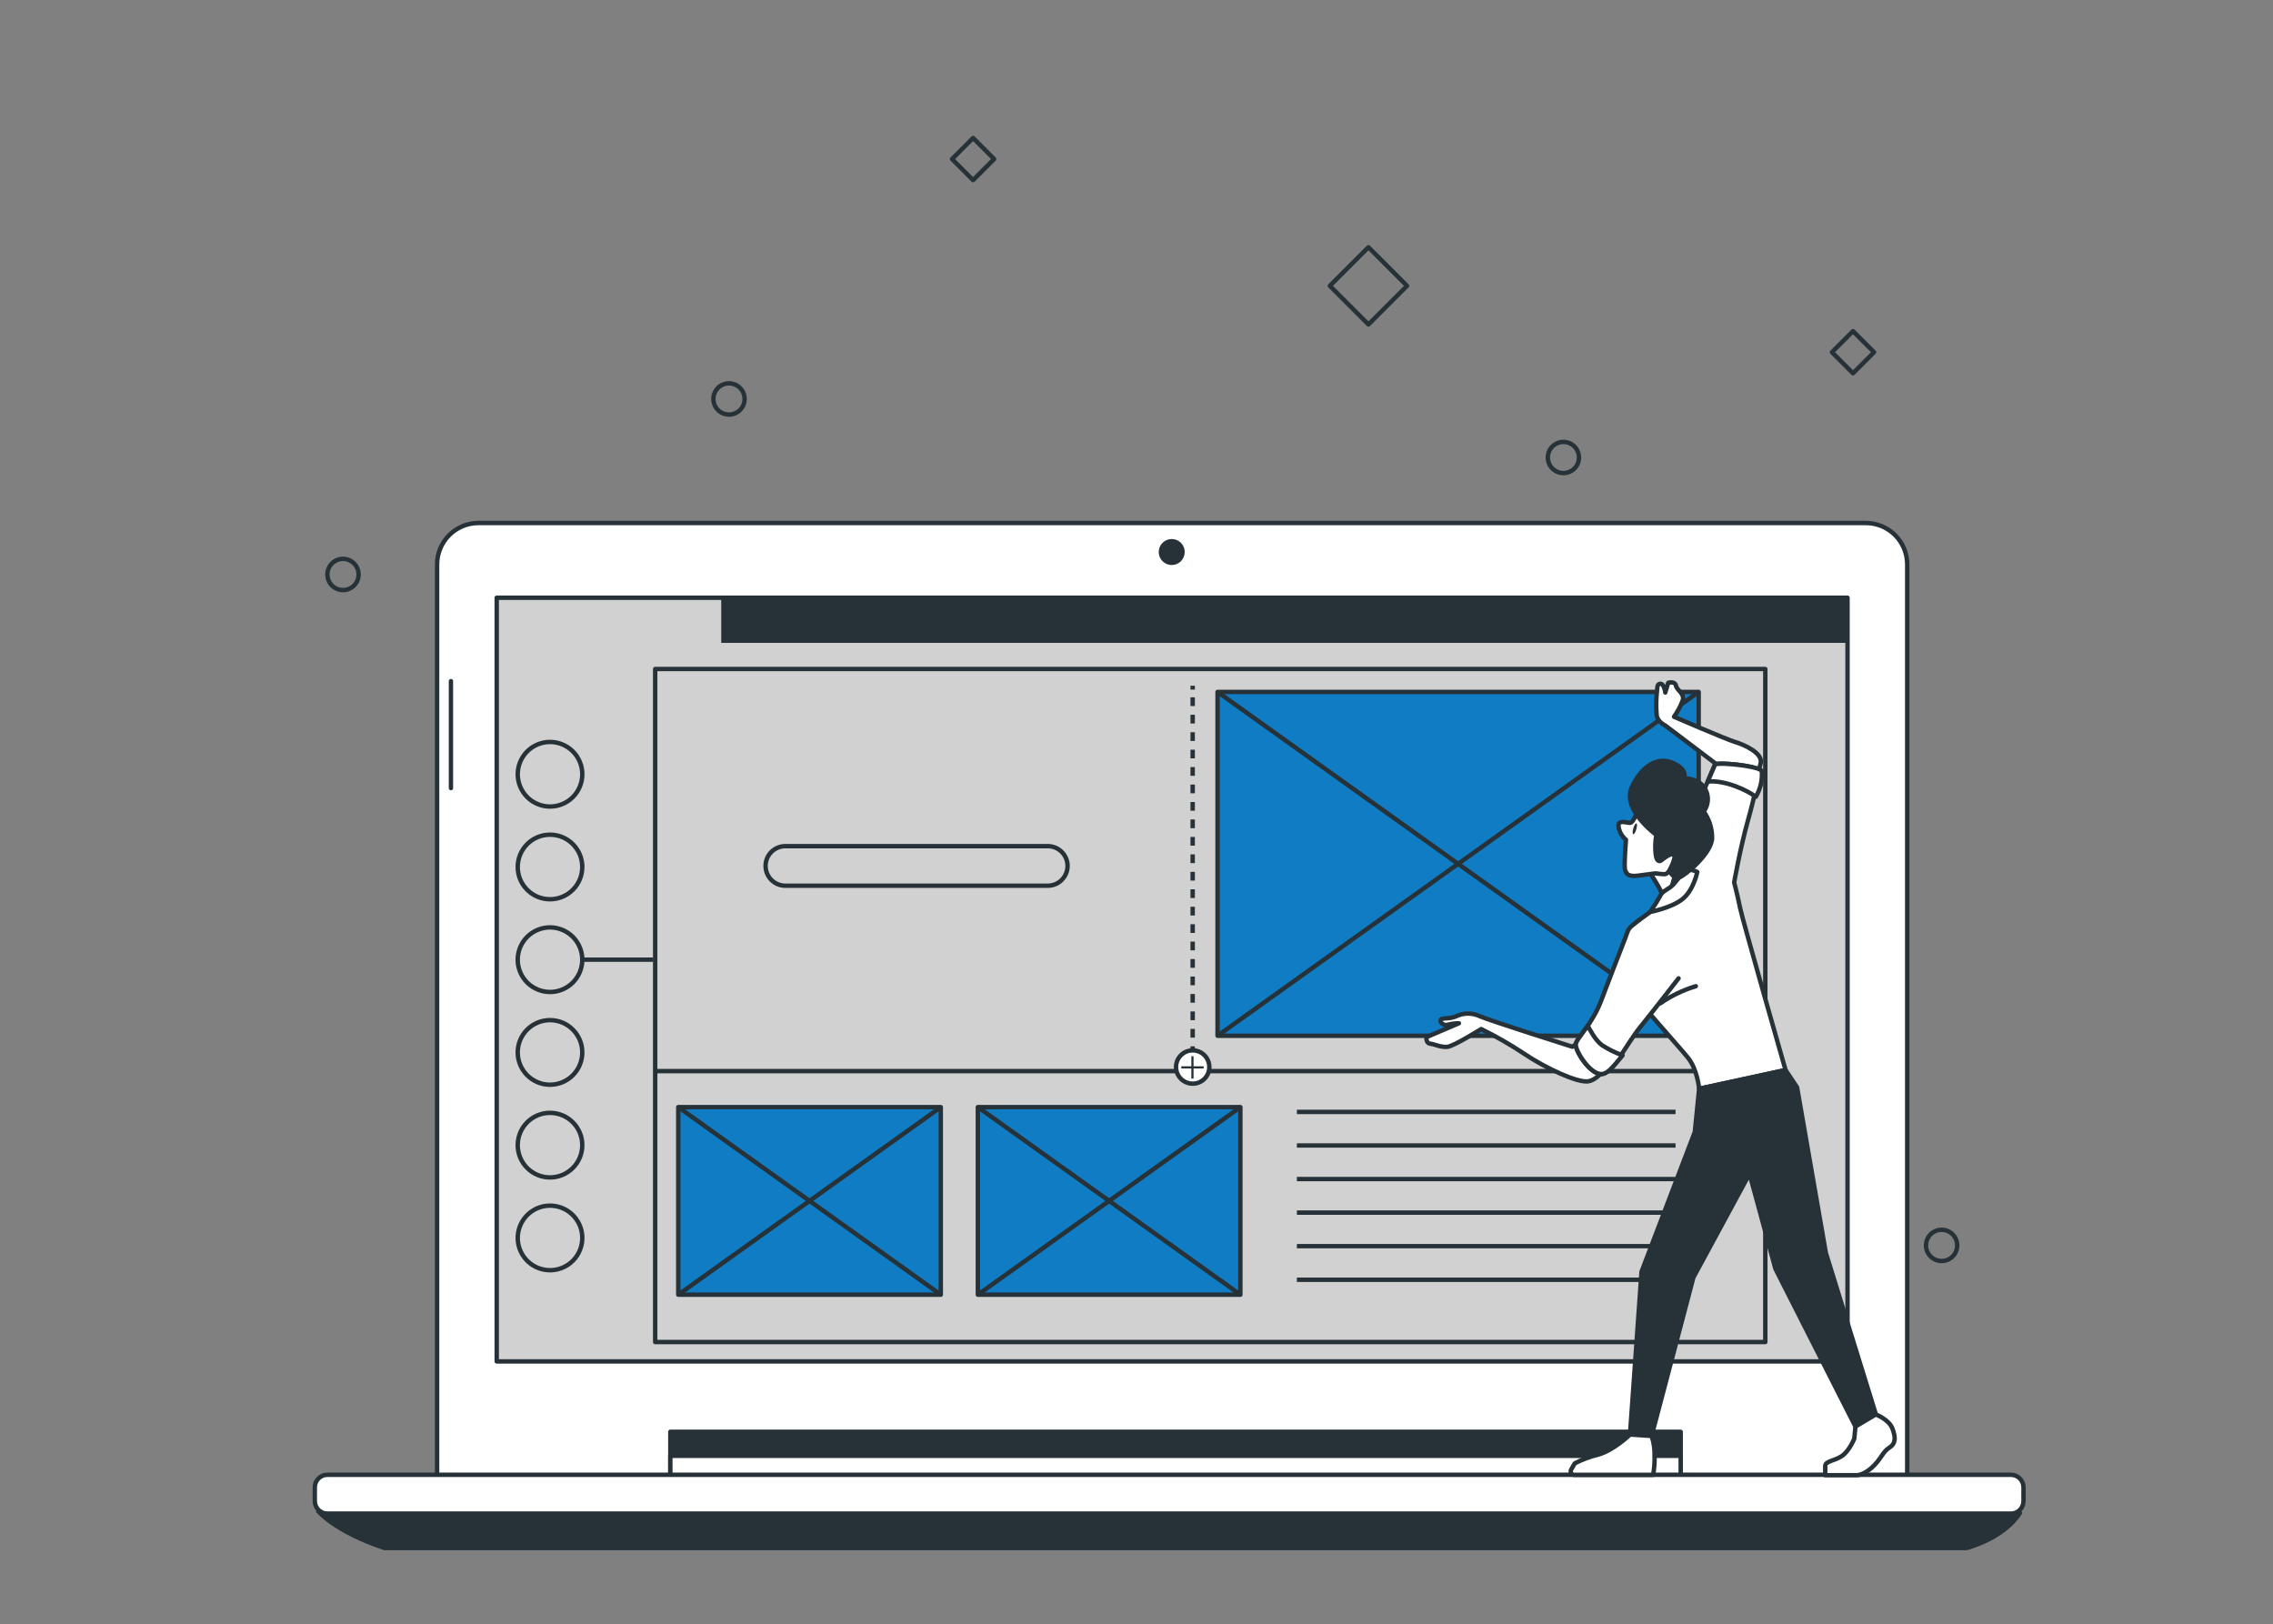
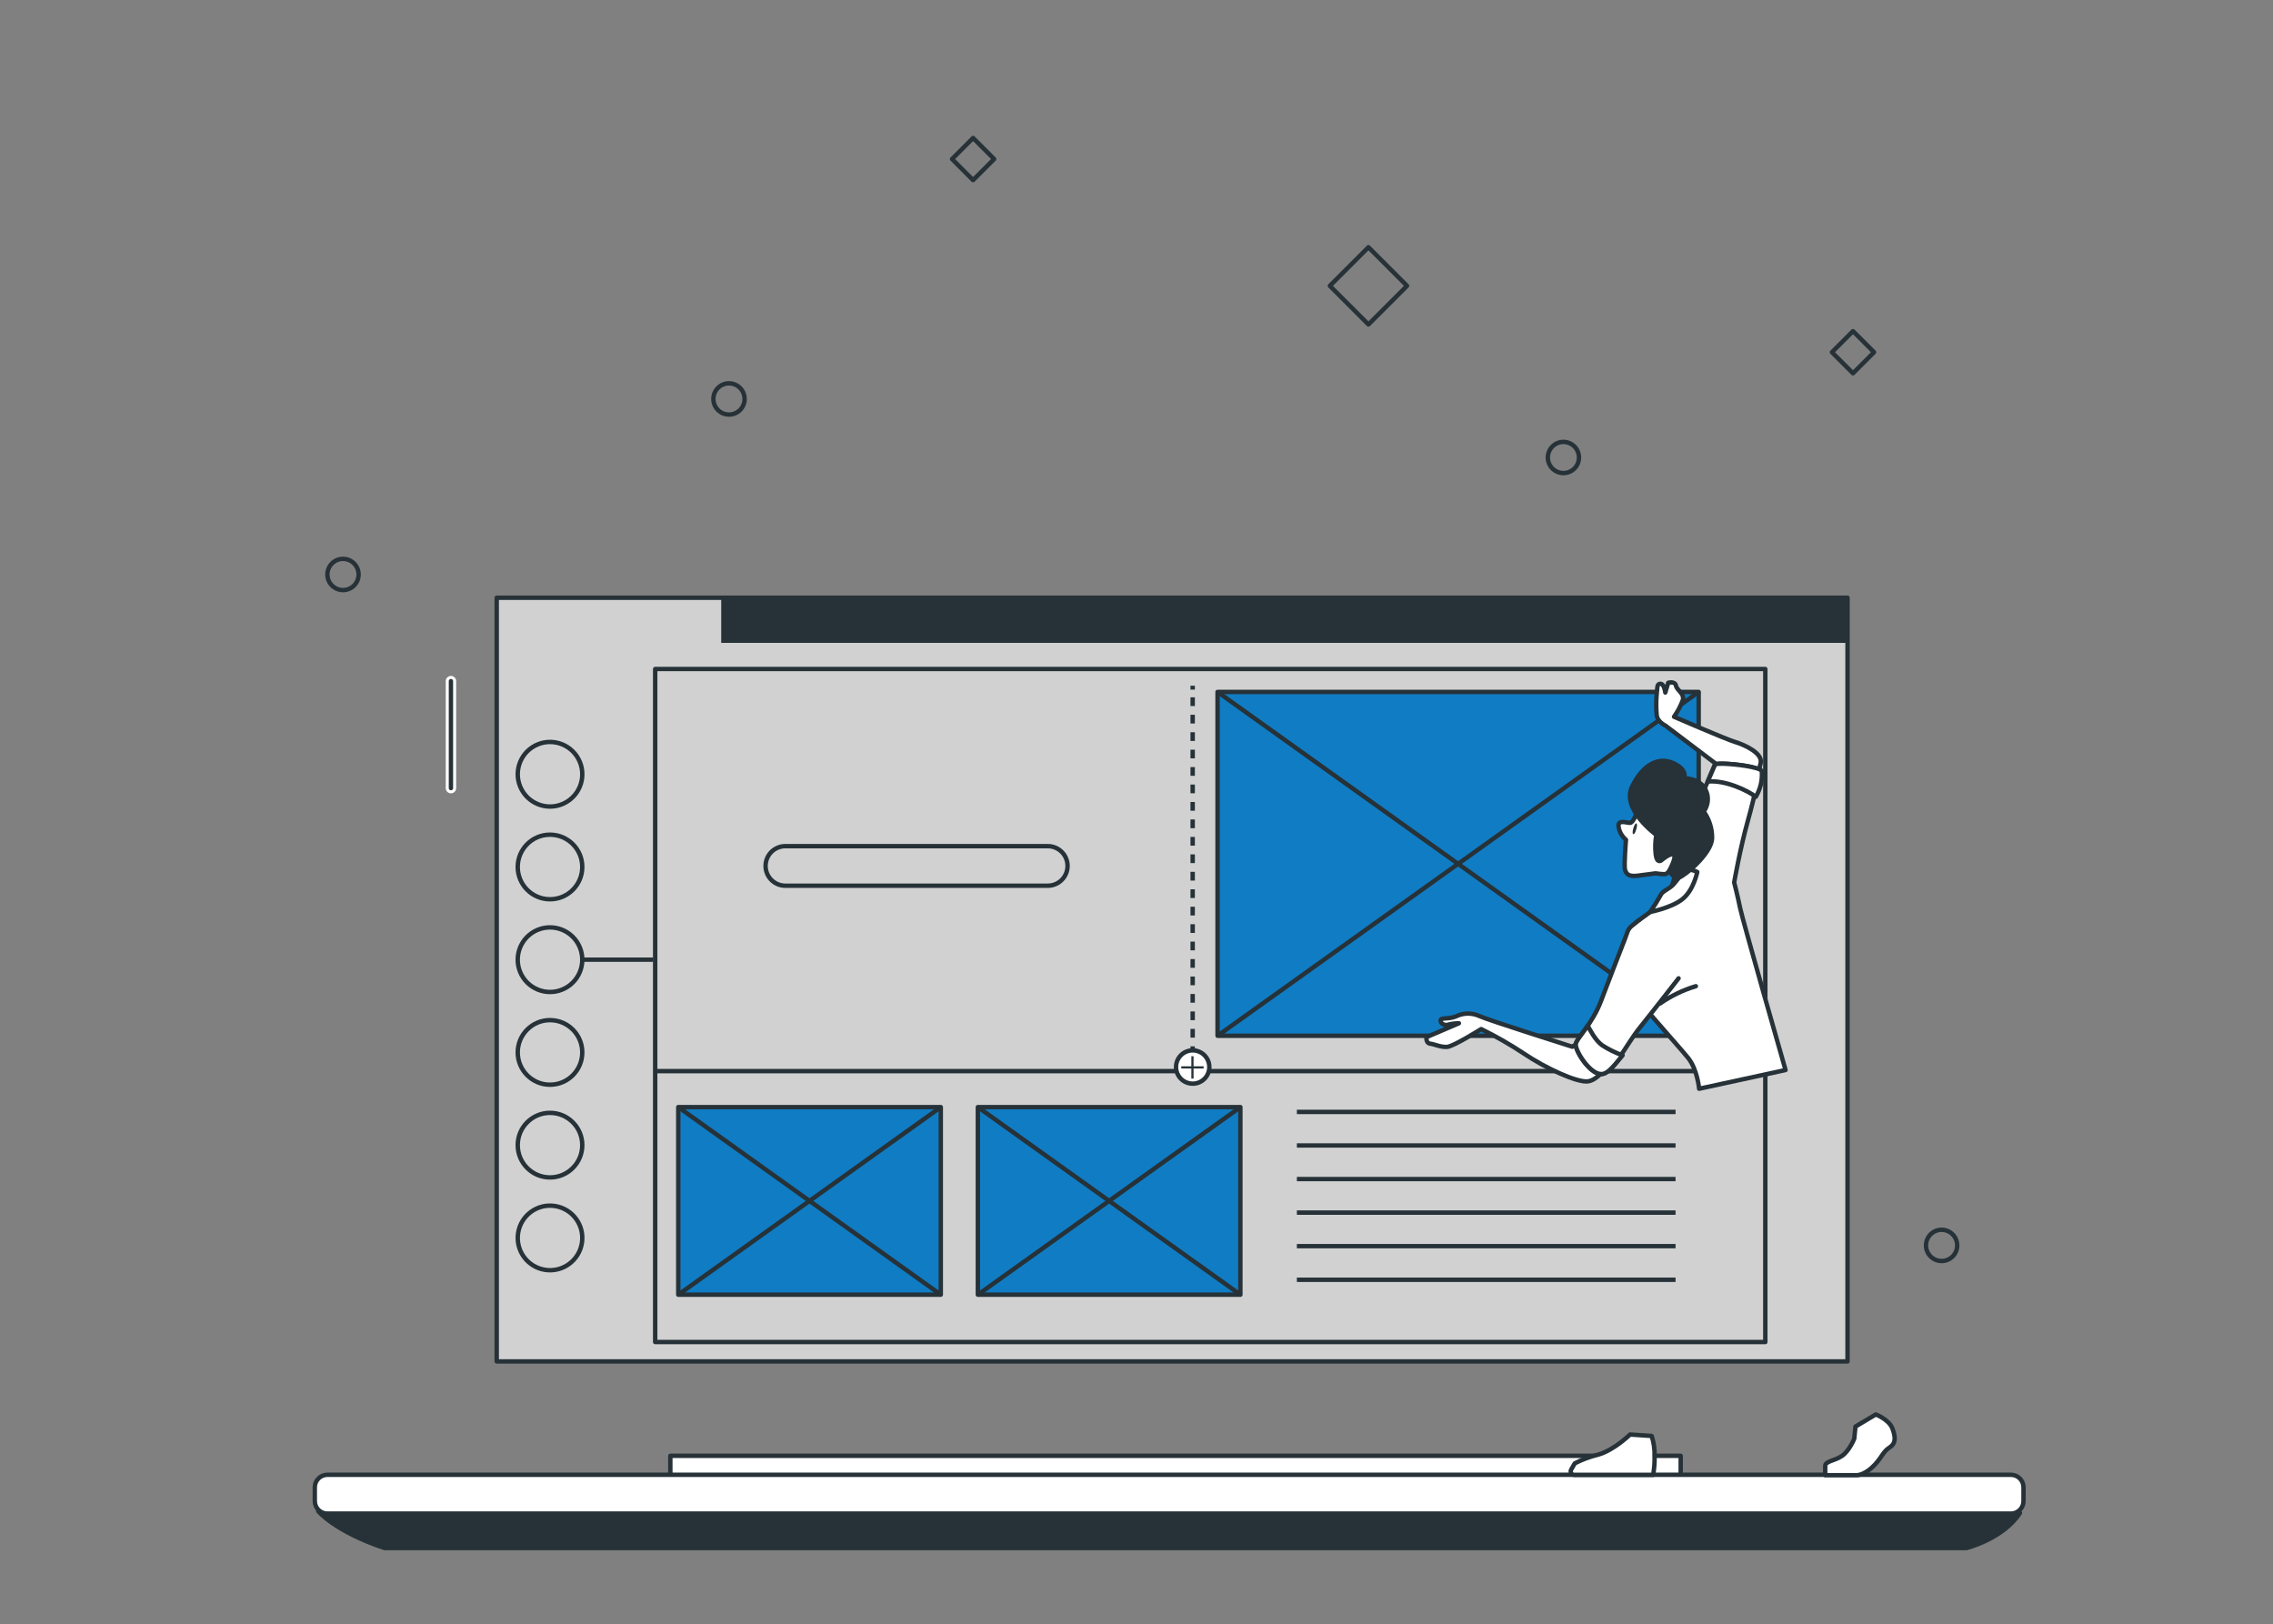
<svg xmlns="http://www.w3.org/2000/svg" width="620" height="443" viewBox="0 0 620 443" fill="none">
  <rect x="0" y="0" width="620" height="443" fill="#808080" stroke="none" />
  <path d="M373.268 67.43L362.74 77.961L373.268 88.493L383.796 77.961L373.268 67.43Z" stroke="#263238" stroke-width="1.201" stroke-linecap="round" stroke-linejoin="round" />
  <path d="M265.427 37.635L259.684 43.38L265.427 49.125L271.17 43.38L265.427 37.635Z" stroke="#263238" stroke-width="1.201" stroke-linecap="round" stroke-linejoin="round" />
  <path d="M505.435 90.319L499.691 96.064L505.435 101.809L511.178 96.064L505.435 90.319Z" stroke="#263238" stroke-width="1.201" stroke-linecap="round" stroke-linejoin="round" />
  <path d="M203.104 108.818C203.105 107.975 202.857 107.15 202.389 106.447C201.922 105.745 201.257 105.198 200.478 104.874C199.699 104.55 198.842 104.465 198.014 104.629C197.187 104.793 196.427 105.2 195.831 105.796C195.234 106.393 194.829 107.153 194.664 107.98C194.5 108.808 194.585 109.665 194.909 110.444C195.233 111.224 195.78 111.889 196.482 112.357C197.184 112.824 198.009 113.073 198.852 113.071C199.98 113.071 201.061 112.623 201.858 111.826C202.656 111.028 203.104 109.946 203.104 108.818Z" stroke="#263238" stroke-width="1.201" stroke-linecap="round" stroke-linejoin="round" />
  <path d="M533.864 339.675C533.866 338.832 533.618 338.007 533.151 337.305C532.684 336.603 532.019 336.055 531.241 335.731C530.462 335.407 529.605 335.322 528.778 335.485C527.951 335.649 527.191 336.054 526.595 336.649C525.998 337.245 525.591 338.004 525.426 338.831C525.261 339.658 525.345 340.516 525.667 341.295C525.989 342.074 526.535 342.74 527.236 343.209C527.937 343.677 528.761 343.928 529.604 343.928C530.163 343.929 530.717 343.82 531.234 343.606C531.751 343.393 532.22 343.08 532.616 342.685C533.012 342.29 533.326 341.821 533.54 341.304C533.754 340.788 533.864 340.234 533.864 339.675Z" stroke="#263238" stroke-width="1.201" stroke-linecap="round" stroke-linejoin="round" />
  <path d="M430.696 124.775C430.696 123.934 430.447 123.112 429.98 122.413C429.513 121.713 428.849 121.168 428.072 120.846C427.295 120.524 426.44 120.44 425.615 120.604C424.791 120.768 424.033 121.173 423.439 121.768C422.844 122.363 422.439 123.121 422.275 123.946C422.111 124.771 422.195 125.626 422.517 126.403C422.839 127.18 423.384 127.844 424.083 128.311C424.782 128.779 425.604 129.028 426.445 129.028C427.003 129.028 427.556 128.918 428.072 128.704C428.588 128.491 429.056 128.177 429.451 127.782C429.846 127.388 430.159 126.919 430.373 126.403C430.586 125.887 430.696 125.334 430.696 124.775Z" stroke="#263238" stroke-width="1.201" stroke-linecap="round" stroke-linejoin="round" />
  <path d="M97.818 156.689C97.82 155.846 97.572 155.021 97.105 154.319C96.638 153.617 95.973 153.069 95.195 152.745C94.416 152.421 93.559 152.336 92.732 152.499C91.905 152.663 91.145 153.068 90.549 153.664C89.952 154.259 89.546 155.019 89.38 155.845C89.215 156.672 89.299 157.53 89.621 158.309C89.944 159.088 90.49 159.754 91.19 160.223C91.891 160.692 92.715 160.942 93.558 160.942C94.686 160.942 95.769 160.494 96.567 159.697C97.366 158.899 97.816 157.818 97.818 156.689Z" stroke="#263238" stroke-width="1.201" stroke-linecap="round" stroke-linejoin="round" />
-   <path d="M130.501 142.646H508.94C511.933 142.646 514.803 143.835 516.919 145.952C519.035 148.069 520.224 150.94 520.224 153.934V403.05H119.226V153.969C119.221 152.485 119.509 151.014 120.074 149.641C120.638 148.268 121.468 147.02 122.515 145.968C123.562 144.916 124.807 144.081 126.177 143.511C127.547 142.941 129.017 142.647 130.501 142.646Z" fill="white" stroke="#263238" stroke-width="1.201" stroke-linecap="round" stroke-linejoin="round" />
-   <path d="M458.437 390.513H182.847V404.096H458.437V390.513Z" fill="#263238" stroke="#263238" stroke-width="1.201" stroke-linecap="round" stroke-linejoin="round" />
  <path d="M458.437 397.061H182.847V404.105H458.437V397.061Z" fill="white" stroke="#263238" stroke-width="1.201" stroke-linecap="round" stroke-linejoin="round" />
  <path d="M86.8 412.149C86.8 412.149 91.326 417.687 104.904 422.214H536.38C536.38 422.214 546.441 419.698 550.967 412.654L86.8 412.149Z" fill="#263238" stroke="#263238" stroke-width="1.201" stroke-linecap="round" stroke-linejoin="round" />
  <path d="M548.523 402.235H89.289C87.401 402.235 85.87 403.767 85.87 405.655V409.394C85.87 411.283 87.401 412.814 89.289 412.814H548.523C550.411 412.814 551.942 411.283 551.942 409.394V405.655C551.942 403.767 550.411 402.235 548.523 402.235Z" fill="white" stroke="#263238" stroke-width="1.201" stroke-linecap="round" stroke-linejoin="round" />
-   <path d="M323.153 150.558C323.153 149.857 322.945 149.172 322.556 148.589C322.167 148.006 321.613 147.552 320.966 147.284C320.319 147.016 319.606 146.946 318.919 147.082C318.232 147.219 317.601 147.557 317.105 148.052C316.61 148.548 316.272 149.179 316.135 149.867C315.999 150.554 316.069 151.267 316.337 151.914C316.605 152.562 317.059 153.115 317.642 153.505C318.225 153.894 318.91 154.102 319.61 154.102C320.55 154.102 321.451 153.729 322.115 153.064C322.78 152.4 323.153 151.498 323.153 150.558Z" fill="#263238" />
  <path d="M122.999 215.954C122.733 215.954 122.479 215.848 122.291 215.661C122.103 215.473 121.998 215.218 121.998 214.953V185.777C121.998 185.51 122.103 185.255 122.291 185.066C122.478 184.876 122.733 184.769 122.999 184.767C123.267 184.767 123.524 184.873 123.713 185.062C123.902 185.252 124.009 185.509 124.009 185.777V214.953C124.009 215.085 123.982 215.216 123.932 215.338C123.881 215.46 123.806 215.571 123.712 215.664C123.618 215.757 123.507 215.83 123.385 215.88C123.262 215.93 123.131 215.955 122.999 215.954Z" fill="#263238" stroke="white" stroke-width="0.831" stroke-linejoin="round" />
  <path d="M503.945 163.024H135.488V371.314H503.945V163.024Z" fill="#D1D1D1" stroke="#263238" stroke-width="1.201" stroke-linejoin="round" />
  <path d="M503.954 163.024H196.727V175.339H503.954V163.024Z" fill="#263238" />
  <path d="M153.397 219.305C157.889 217.443 160.022 212.291 158.161 207.798C156.301 203.304 151.15 201.17 146.658 203.032C142.166 204.893 140.033 210.045 141.894 214.538C143.754 219.032 148.904 221.166 153.397 219.305Z" stroke="#263238" stroke-width="1.201" stroke-linejoin="round" />
  <path d="M150.023 245.263C154.885 245.263 158.827 241.32 158.827 236.456C158.827 231.592 154.885 227.649 150.023 227.649C145.16 227.649 141.219 231.592 141.219 236.456C141.219 241.32 145.16 245.263 150.023 245.263Z" stroke="#263238" stroke-width="1.201" stroke-linejoin="round" />
  <path d="M153.391 269.882C157.883 268.02 160.016 262.869 158.155 258.375C156.295 253.881 151.145 251.747 146.652 253.609C142.16 255.47 140.027 260.622 141.888 265.115C143.748 269.609 148.898 271.743 153.391 269.882Z" stroke="#263238" stroke-width="1.201" stroke-linejoin="round" />
  <path d="M150.023 295.844C154.885 295.844 158.827 291.901 158.827 287.037C158.827 282.173 154.885 278.23 150.023 278.23C145.16 278.23 141.219 282.173 141.219 287.037C141.219 291.901 145.16 295.844 150.023 295.844Z" stroke="#263238" stroke-width="1.201" stroke-linejoin="round" />
  <path d="M150.023 321.131C154.885 321.131 158.827 317.188 158.827 312.324C158.827 307.46 154.885 303.517 150.023 303.517C145.16 303.517 141.219 307.46 141.219 312.324C141.219 317.188 145.16 321.131 150.023 321.131Z" stroke="#263238" stroke-width="1.201" stroke-linejoin="round" />
  <path d="M158.718 339.043C159.497 334.242 156.238 329.718 151.438 328.939C146.639 328.159 142.116 331.419 141.337 336.221C140.558 341.022 143.818 345.545 148.617 346.325C153.417 347.104 157.939 343.844 158.718 339.043Z" stroke="#263238" stroke-width="1.201" stroke-linejoin="round" />
  <path d="M481.519 182.463H178.711V366.024H481.519V182.463Z" stroke="#263238" stroke-width="1.201" stroke-linejoin="round" />
  <path d="M179.189 292.141H481.882" stroke="#263238" stroke-width="1.201" stroke-linejoin="round" />
  <path d="M353.745 303.26H457.037" stroke="#263238" stroke-width="1.201" stroke-linejoin="round" />
  <path d="M353.745 312.413H457.037" stroke="#263238" stroke-width="1.201" stroke-linejoin="round" />
  <path d="M353.745 321.574H457.037" stroke="#263238" stroke-width="1.201" stroke-linejoin="round" />
  <path d="M353.745 330.726H457.037" stroke="#263238" stroke-width="1.201" stroke-linejoin="round" />
  <path d="M353.745 339.878H457.037" stroke="#263238" stroke-width="1.201" stroke-linejoin="round" />
  <path d="M353.745 349.04H457.037" stroke="#263238" stroke-width="1.201" stroke-linejoin="round" />
  <path d="M325.323 187.017V188.08" stroke="#263238" stroke-width="1.201" stroke-linejoin="round" />
  <path d="M325.323 190.18V285.956" stroke="#263238" stroke-width="1.201" stroke-linejoin="round" stroke-dasharray="2.38 2.38" />
  <path d="M325.323 287.011V288.074" stroke="#263238" stroke-width="1.201" stroke-linejoin="round" />
  <path d="M329.867 291.015C329.867 290.116 329.6 289.238 329.101 288.49C328.602 287.743 327.892 287.16 327.062 286.816C326.232 286.472 325.318 286.382 324.437 286.558C323.555 286.733 322.746 287.166 322.11 287.801C321.475 288.437 321.042 289.247 320.867 290.129C320.691 291.01 320.781 291.924 321.125 292.755C321.469 293.585 322.051 294.295 322.799 294.795C323.546 295.294 324.424 295.561 325.323 295.561C325.92 295.562 326.511 295.445 327.063 295.217C327.615 294.989 328.116 294.654 328.538 294.232C328.961 293.81 329.295 293.308 329.523 292.756C329.751 292.204 329.868 291.613 329.867 291.015Z" fill="white" stroke="#263238" stroke-width="1.201" stroke-linejoin="round" />
  <path d="M325.261 288.074V294.17" stroke="#263238" stroke-width="0.6" stroke-linejoin="round" />
  <path d="M328.308 291.122H322.214" stroke="#263238" stroke-width="0.6" stroke-linejoin="round" />
  <path d="M285.803 241.568H214.219C213.511 241.569 212.809 241.43 212.154 241.16C211.499 240.889 210.904 240.491 210.402 239.99C209.901 239.489 209.504 238.894 209.233 238.238C208.963 237.583 208.824 236.881 208.825 236.172C208.824 235.463 208.963 234.761 209.233 234.106C209.504 233.451 209.901 232.855 210.402 232.354C210.904 231.853 211.499 231.455 212.154 231.185C212.809 230.914 213.511 230.775 214.219 230.776H285.803C287.233 230.776 288.605 231.345 289.617 232.357C290.628 233.369 291.197 234.741 291.197 236.172C291.197 237.603 290.628 238.976 289.617 239.987C288.605 240.999 287.233 241.568 285.803 241.568Z" stroke="#263238" stroke-width="1.201" stroke-linejoin="round" />
  <path d="M256.618 301.949H185.008V353.115H256.618V301.949Z" fill="#107CC4" stroke="#263238" stroke-width="1.201" stroke-linejoin="round" />
  <path d="M185.008 353.115L256.618 301.949" stroke="#263238" stroke-width="1.201" stroke-linejoin="round" />
  <path d="M185.008 301.949L256.618 353.115" stroke="#263238" stroke-width="1.201" stroke-linejoin="round" />
  <path d="M338.335 301.949H266.725V353.115H338.335V301.949Z" fill="#107CC4" stroke="#263238" stroke-width="1.201" stroke-linejoin="round" />
  <path d="M266.725 353.115L338.343 301.949" stroke="#263238" stroke-width="1.201" stroke-linejoin="round" />
  <path d="M266.725 301.949L338.343 353.115" stroke="#263238" stroke-width="1.201" stroke-linejoin="round" />
  <path d="M158.826 261.742H178.188" stroke="#263238" stroke-width="1.201" stroke-linejoin="round" />
  <path d="M463.344 188.718H332.107V282.492H463.344V188.718Z" fill="#107CC4" stroke="#263238" stroke-width="1.201" stroke-linejoin="round" />
  <path d="M332.107 282.492L463.344 188.718" stroke="#263238" stroke-width="1.201" stroke-linejoin="round" />
  <path d="M332.107 188.718L463.344 282.492" stroke="#263238" stroke-width="1.201" stroke-linejoin="round" />
-   <path d="M449.394 237.111C450.53 238.709 451.577 240.368 452.529 242.082C453.284 243.444 453.879 244.889 454.3 246.388C454.3 246.388 454.858 245.9 457.843 243.234C460.828 240.567 461.094 238.051 461.094 238.051L458.268 233.904C458.268 233.904 451.174 233.364 449.394 237.111Z" fill="white" stroke="#263238" stroke-width="1.201" stroke-linecap="round" stroke-linejoin="round" />
  <path d="M446.524 221.5C446.524 221.5 445.559 224.3 444.682 224.415C443.805 224.53 441.21 223.316 441.493 225.496C441.718 226.882 442.435 228.14 443.513 229.04C443.513 229.04 442.91 236.225 443.273 237.289C443.637 238.352 444.159 239.167 446.816 238.821L451.617 238.192C452.203 238.294 452.794 238.362 453.388 238.396C454.504 238.467 454.487 238.591 456.409 236.34C458.331 234.09 459.517 236.03 459.021 232.318C458.525 228.606 458.003 226.231 455.939 224.061C453.876 221.89 446.524 221.5 446.524 221.5Z" fill="white" stroke="#263238" stroke-width="1.201" stroke-linecap="round" stroke-linejoin="round" />
  <path d="M445.514 225.93C445.275 226.745 445.257 227.454 445.514 227.516C445.771 227.578 446.099 226.975 446.338 226.16C446.577 225.345 446.595 224.627 446.338 224.565C446.081 224.503 445.744 225.123 445.514 225.93Z" fill="#263238" />
  <path d="M469.296 209.264L454.239 197.879C454.239 197.879 451.865 196.816 451.865 194.698C451.732 193.026 451.732 191.347 451.865 189.675C452.122 187.557 451.865 186.494 452.919 186.494C453.973 186.494 454.239 188.877 454.239 188.877L455.036 186.219C455.036 186.219 456.887 185.697 457.153 187.017C457.419 188.337 459.536 189.134 459.004 190.986C458.403 192.581 457.602 194.093 456.622 195.487C456.622 195.487 470.651 201.574 473.291 202.371C475.93 203.168 480.793 205.41 480.261 208.059C479.73 210.708 477.126 218.638 477.126 218.638L469.296 209.264Z" fill="white" stroke="#263238" stroke-width="1.201" stroke-linecap="round" stroke-linejoin="round" />
  <path d="M455.018 245.271C455.018 245.271 451.334 247.805 447.047 250.977C441.733 254.911 441.644 264.037 441.263 264.958C440.643 266.491 458.039 285.425 460.528 288.615C463.016 291.804 463.468 296.943 463.468 296.943L487.037 291.84C487.037 291.84 475.239 250.641 474.637 247.619C474.035 244.598 473.025 240.664 473.025 240.664C473.025 240.664 474.655 231.352 476.763 223.83C478.871 216.308 479.73 211.497 479.57 210.274C479.411 209.052 472.901 208.352 470.208 208.299C467.516 208.245 467.764 208.618 467.764 208.618C467.764 208.618 461.909 222.218 461.564 222.882C461.218 223.547 455.018 245.271 455.018 245.271Z" fill="white" stroke="#263238" stroke-width="1.201" stroke-linecap="round" stroke-linejoin="round" />
-   <path d="M463.468 296.943L462.29 308.735L447.756 346.851L444.611 391.249L450.501 391.647L461.9 348.419L477.214 320.129L484.282 346.063L506.106 389.078L511.686 385.782L498.038 341.739L490.181 296.553L487.037 291.839L463.468 296.943Z" fill="#263238" stroke="#263238" stroke-width="1.201" stroke-linecap="round" stroke-linejoin="round" />
  <path d="M459.367 237.448C458.491 238.725 457.548 239.956 456.542 241.134C455.275 242.542 453.477 242.985 452.999 244.084C452.116 245.68 451.152 247.229 450.111 248.727C450.111 248.727 455.948 247.628 458.968 245.183C461.989 242.737 462.963 237.829 462.963 237.829C462.963 237.829 460.704 236.65 459.367 237.448Z" fill="white" stroke="#263238" stroke-width="1.201" stroke-linecap="round" stroke-linejoin="round" />
  <path d="M428.881 285.487C428.881 285.487 405.808 278.186 403.576 277.132C402.565 276.663 401.463 276.427 400.349 276.439C399.235 276.451 398.137 276.712 397.137 277.203C395.064 278.089 392.992 277.406 392.939 278.328C392.886 279.249 394.223 279.781 394.985 279.462C395.952 279.219 396.946 279.094 397.943 279.09L389.086 282.873C389.086 282.873 388.9 284.512 390.078 284.645C391.256 284.778 392.965 285.646 394.71 285.531C396.455 285.416 404.01 280.667 404.01 280.667C408.062 282.649 411.979 284.896 415.737 287.392C421.45 291.254 430.316 295.41 433.256 294.914C436.197 294.417 439.66 289.642 439.226 287.64C437.348 279.134 428.881 285.487 428.881 285.487Z" fill="white" stroke="#263238" stroke-width="1.201" stroke-linecap="round" stroke-linejoin="round" />
  <path d="M457.861 266.828C457.861 266.828 450.979 275.688 447.233 280.348C443.486 285.008 439.722 293.142 436.604 292.929C433.486 292.717 429.634 286.479 429.828 284.796C430.023 283.112 434.257 279.48 436.737 272.923C438.562 268.059 441.768 259.81 443.291 255.912C443.849 254.486 443.964 253.387 445.178 252.466L447.047 250.977" fill="white" />
  <path d="M457.861 266.828C457.861 266.828 450.979 275.688 447.233 280.348C443.486 285.008 439.722 293.142 436.604 292.929C433.486 292.717 429.634 286.479 429.828 284.796C430.023 283.112 434.257 279.48 436.737 272.923C438.562 268.059 441.768 259.81 443.291 255.912C443.849 254.486 443.964 253.387 445.178 252.466L447.047 250.977" stroke="#263238" stroke-width="1.201" stroke-linecap="round" stroke-linejoin="round" />
-   <path d="M429.828 284.796C429.935 283.839 431.396 282.208 433.079 279.772C433.726 280.915 435.134 283.732 437.02 285.088C438.766 286.215 440.635 287.136 442.592 287.835C439.633 291.458 438.314 293.044 436.604 292.929C433.478 292.725 429.634 286.479 429.828 284.796Z" fill="white" stroke="#263238" stroke-width="1.201" stroke-linecap="round" stroke-linejoin="round" />
+   <path d="M429.828 284.796C429.935 283.839 431.396 282.208 433.079 279.772C433.726 280.915 435.134 283.732 437.02 285.088C438.766 286.215 440.635 287.136 442.592 287.835C439.633 291.458 438.314 293.044 436.604 292.929C433.478 292.725 429.634 286.479 429.828 284.796" fill="white" stroke="#263238" stroke-width="1.201" stroke-linecap="round" stroke-linejoin="round" />
  <path d="M465.806 213.171C466.895 210.646 467.763 208.617 467.763 208.617C467.763 208.617 467.506 208.236 470.208 208.298C472.909 208.36 480.411 209.184 480.571 210.38C480.75 212.811 480.171 215.238 478.914 217.327C476.824 215.617 470.411 212.64 465.806 213.171Z" fill="white" stroke="#263238" stroke-width="1.201" stroke-linecap="round" stroke-linejoin="round" />
  <path d="M452.83 273.676C455.81 271.605 459.098 270.017 462.573 268.972" stroke="#263238" stroke-width="1.201" stroke-linecap="round" stroke-linejoin="round" />
  <path d="M451.785 227.702C451.785 227.702 442.201 220.747 445.16 214.58C448.118 208.414 452.511 206.279 456.541 208.192C460.571 210.106 459.296 212.268 459.296 212.268C459.296 212.268 463.724 212.135 465.274 215.484C465.728 216.416 465.916 217.455 465.817 218.486C465.719 219.518 465.338 220.503 464.716 221.332C466.232 223.445 467.032 225.987 467.001 228.588C466.895 232.823 459.482 238.91 457.976 239.335C456.47 239.76 455.319 237.466 455.319 237.466C455.319 237.466 457.471 233.621 456.514 233.08C455.558 232.54 453.167 234.639 453.167 234.639C453.167 234.639 451.971 235.685 451.625 233.062C451.427 231.277 451.481 229.472 451.785 227.702Z" fill="#263238" stroke="#263238" stroke-width="1.201" stroke-linecap="round" stroke-linejoin="round" />
  <path d="M444.629 391.249C444.629 391.249 440.2 395.572 435.887 396.751C433.688 397.285 431.559 398.076 429.545 399.107L428.562 400.817C428.478 400.963 428.433 401.129 428.434 401.297C428.434 401.465 428.478 401.63 428.563 401.776C428.647 401.922 428.769 402.042 428.915 402.126C429.061 402.21 429.226 402.253 429.394 402.253H450.917C451.23 400.57 451.36 398.859 451.307 397.149C451.365 395.283 451.098 393.422 450.519 391.647L444.629 391.249Z" fill="white" stroke="#263238" stroke-width="1.201" stroke-linecap="round" stroke-linejoin="round" />
  <path d="M506.106 389.078L505.788 392.365C505.788 392.365 504.432 395.758 502.386 397.123C500.34 398.487 497.86 398.487 497.86 399.843V402.341H506.248C506.248 402.341 508.02 402.563 510.553 400.294C513.086 398.026 513.502 395.988 515.309 394.854C517.116 393.72 517.125 392.134 516.195 389.636C515.265 387.137 511.66 385.782 511.66 385.782L506.106 389.078Z" fill="white" stroke="#263238" stroke-width="1.201" stroke-linecap="round" stroke-linejoin="round" />
</svg>